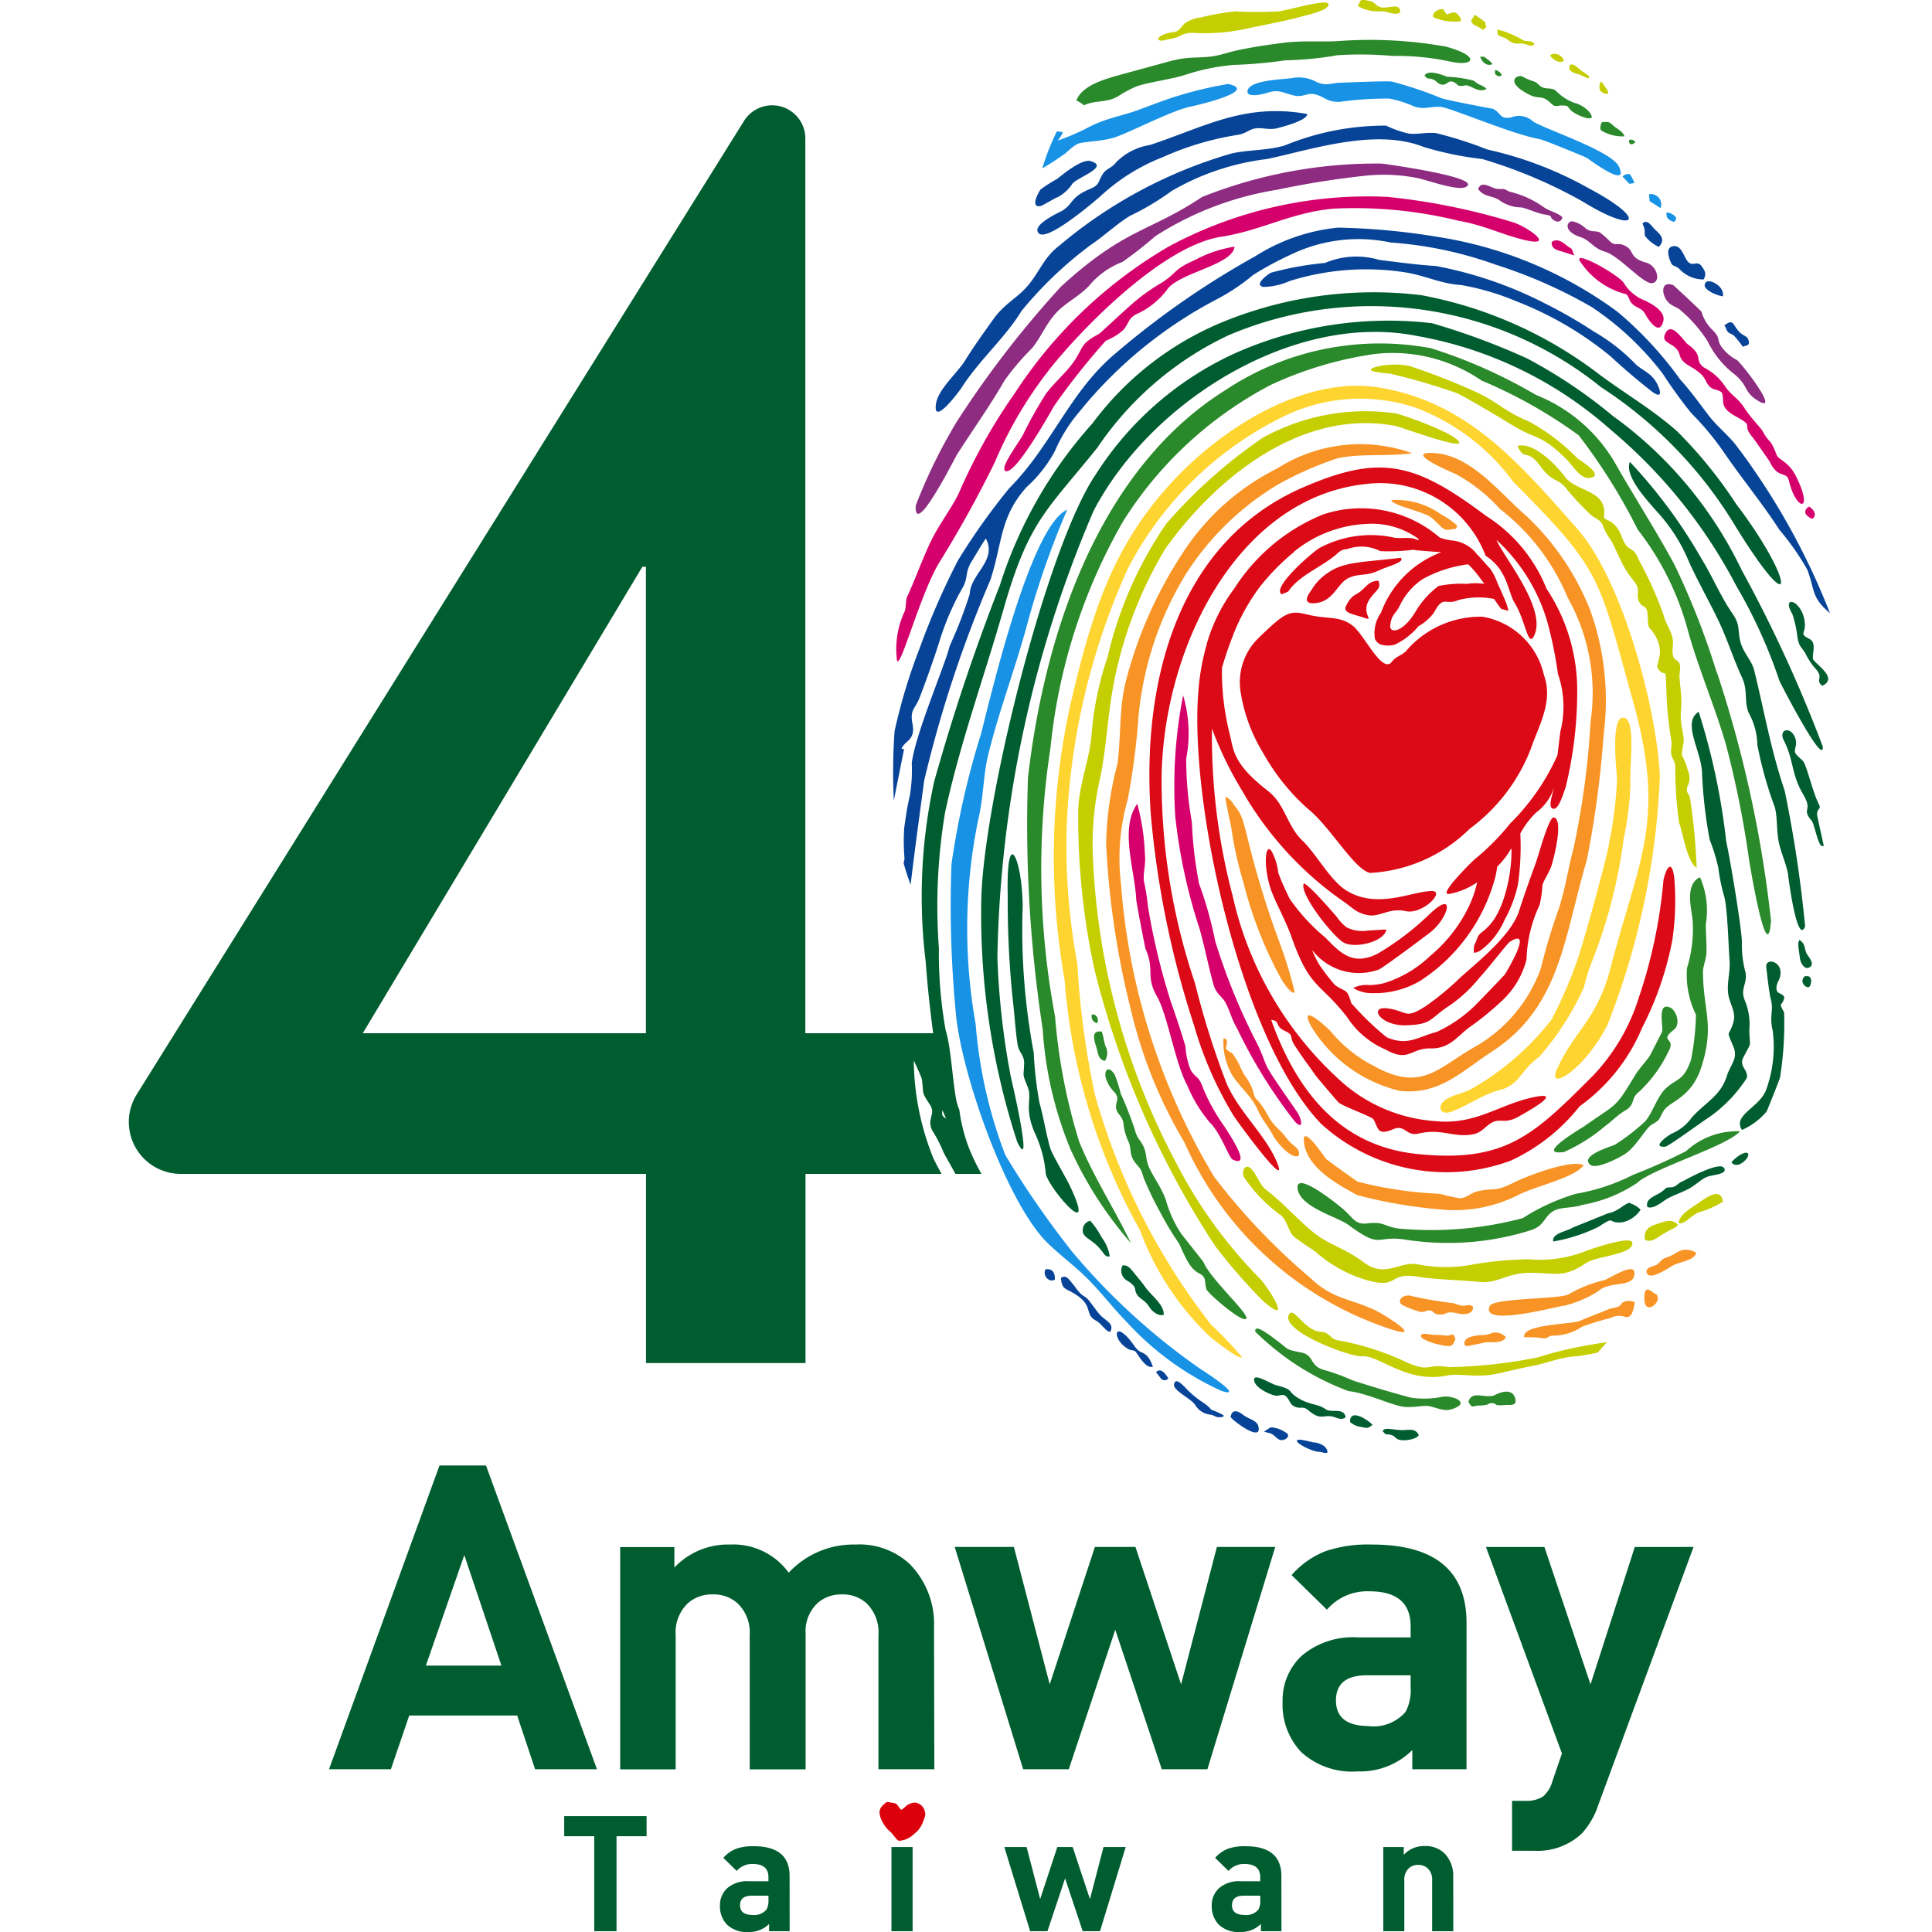
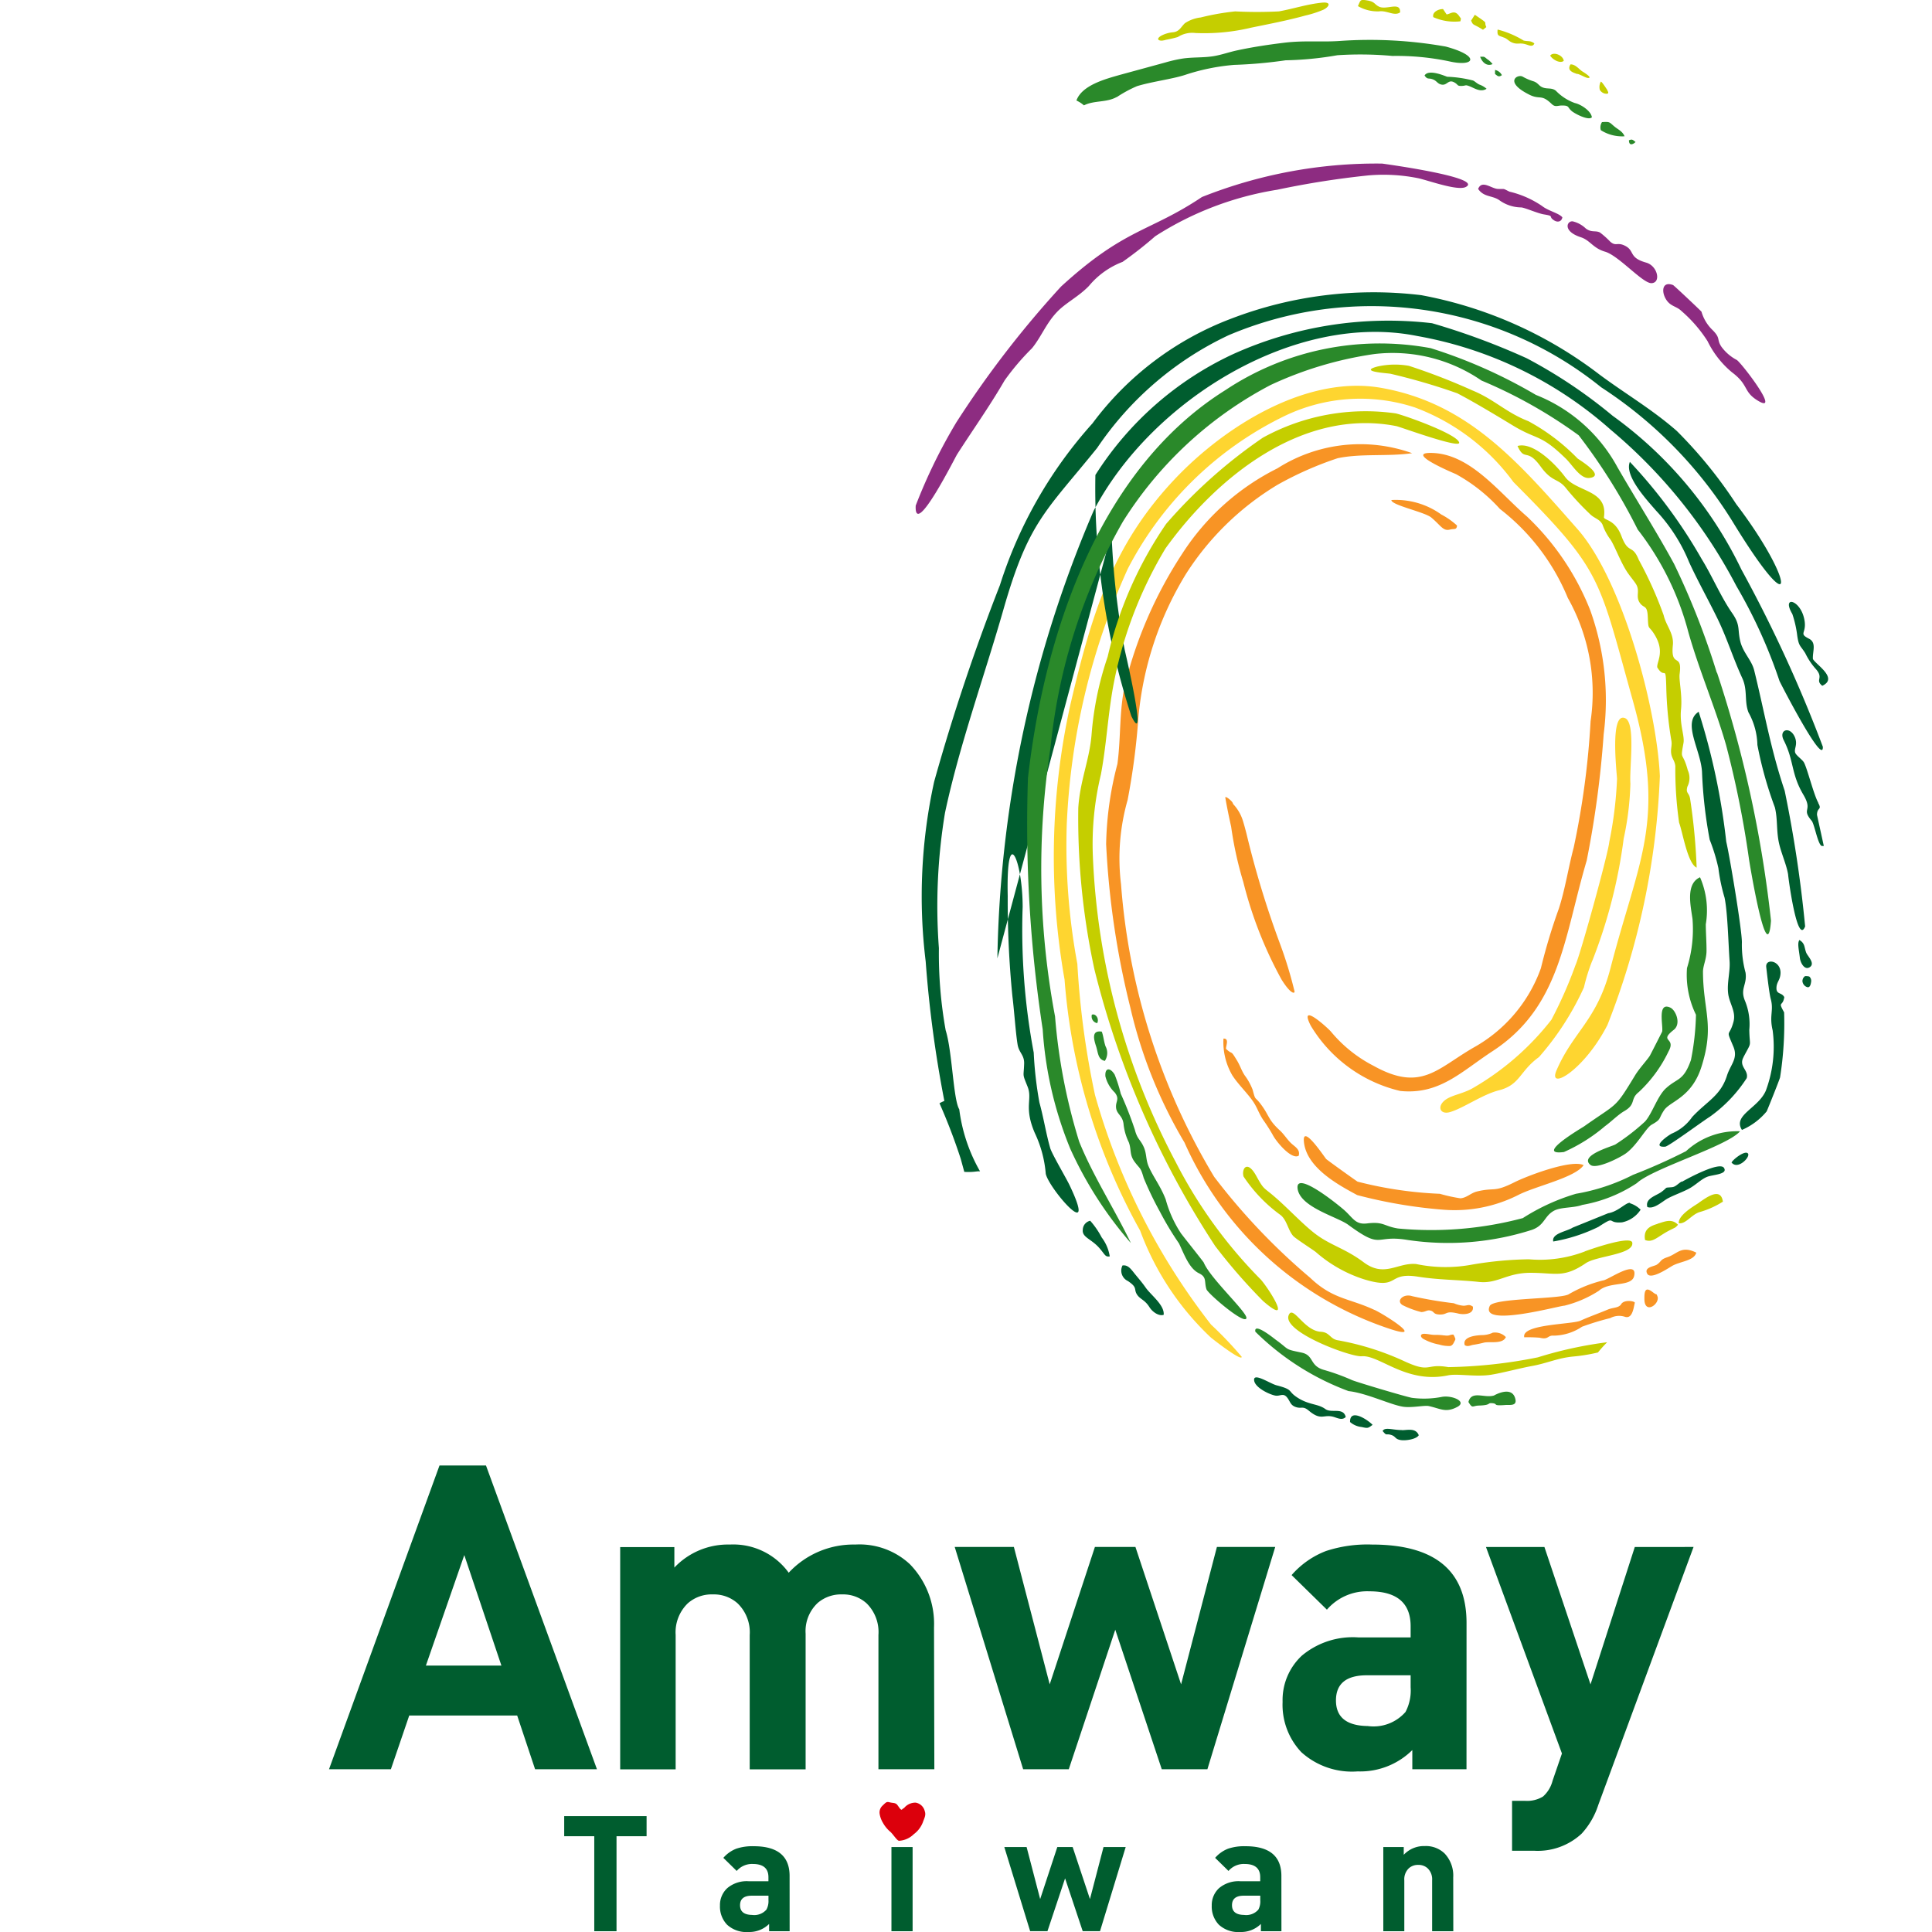
<svg xmlns="http://www.w3.org/2000/svg" width="47.999" height="48">
  <path d="M14.831 43.956h-1.537l-.445-1.335h-2.682l-.456 1.335H8.174l2.745-7.547h1.155zm-2.374-2.576l-.922-2.745-.954 2.745zm10.756 2.576h-1.389v-3.337a1 1 0 00-.293-.784.862.862 0 00-.608-.223.887.887 0 00-.608.212.958.958 0 00-.3.763v3.371h-1.389v-3.339a1 1 0 00-.3-.784.878.878 0 00-.615-.223.892.892 0 00-.625.223 1 1 0 00-.3.784v3.339h-1.378v-5.522h1.346v.509a1.834 1.834 0 011.378-.572 1.7 1.7 0 011.463.7 2.195 2.195 0 011.653-.7 1.835 1.835 0 011.357.488 2.123 2.123 0 01.6 1.569zm8.469-5.523l-1.685 5.522h-1.134l-1.155-3.466-1.155 3.466h-1.134l-1.7-5.522h1.47l.89 3.413 1.123-3.413h1.007l1.134 3.413.89-3.413zm4.752 5.523h-1.346v-.477a1.837 1.837 0 01-1.357.53 1.875 1.875 0 01-1.4-.477 1.712 1.712 0 01-.466-1.251 1.507 1.507 0 01.481-1.15 1.973 1.973 0 011.4-.451h1.3v-.276q0-.869-1.024-.869a1.32 1.32 0 00-1.056.456l-.877-.859a2.152 2.152 0 01.859-.6 3.309 3.309 0 011.134-.159q2.353 0 2.353 1.95zm-1.388-2.035v-.3H33.96q-.769 0-.769.625t.79.636a1.054 1.054 0 00.938-.35 1.146 1.146 0 00.127-.613zm7.029-3.488l-2.368 6.413a1.922 1.922 0 01-.413.71 1.6 1.6 0 01-1.187.424h-.541v-1.24h.318a.764.764 0 00.45-.106.785.785 0 00.238-.392l.233-.678-1.887-5.13h1.452l1.145 3.413 1.1-3.413zM16.064 45.62h-.747v2.36h-.553v-2.36h-.747v-.5h2.047zm3.554 2.36h-.51v-.181a.7.7 0 01-.514.2.71.71 0 01-.53-.181.649.649 0 01-.177-.474.57.57 0 01.182-.435.748.748 0 01.53-.171h.492v-.1q0-.329-.388-.329a.5.5 0 00-.4.173l-.332-.325a.815.815 0 01.325-.229 1.257 1.257 0 01.43-.06q.891 0 .891.739zm-.526-.771v-.112h-.415q-.291 0-.291.237t.3.241a.4.4 0 00.355-.132.435.435 0 00.051-.234zm3.645-1.911a.321.321 0 01-.094.233.311.311 0 01-.231.1.329.329 0 01-.329-.329.311.311 0 01.1-.231.321.321 0 01.233-.094.322.322 0 01.325.325zm-.064 2.682h-.526v-2.091h.526zm5.294-2.092l-.638 2.091h-.43l-.438-1.313-.438 1.313h-.43l-.642-2.091h.554l.337 1.293.426-1.293h.381l.43 1.293.337-1.293zm3.869 2.092h-.51v-.181a.7.7 0 01-.514.2.71.71 0 01-.53-.181.649.649 0 01-.177-.474.57.57 0 01.182-.435.749.749 0 01.53-.171h.492v-.1q0-.329-.388-.329a.5.5 0 00-.4.173l-.332-.325a.816.816 0 01.325-.229 1.257 1.257 0 01.43-.06q.891 0 .891.739zm-.526-.771v-.112h-.411q-.291 0-.291.237t.3.241a.4.4 0 00.355-.132.436.436 0 00.047-.234zm4.796.771h-.526v-1.264a.378.378 0 00-.112-.3.329.329 0 00-.231-.084.334.334 0 00-.236.084.378.378 0 00-.112.3v1.264h-.522v-2.092h.508v.193a.686.686 0 01.522-.217.667.667 0 01.494.185.8.8 0 01.213.594z" fill="#005d2f" />
  <path d="M22.749 44.785a.363.363 0 00-.283.128c-.015.015-.039.021-.051.038-.035.05-.1-.1-.145-.132s-.093-.023-.168-.042-.084-.006-.179.085a.229.229 0 00-.07.194.611.611 0 00.084.232.794.794 0 00.167.208c.081.064.17.223.229.237a.566.566 0 00.368-.163.666.666 0 00.225-.292c.034-.1.085-.179.05-.278a.281.281 0 00-.227-.215z" fill="#dc000c" />
-   <path d="M23.167 28.722a6.641 6.641 0 01-.465-2.375s.189.4.2.462c.059.414-.023.293.2.634.161.244-.092.354.063.649a3.441 3.441 0 01.277.537c.018.046.182.323.294.535h.653c-.175-.2-.519-1.2-.671-1.264-.606-.277-.107-.151-.3-1.057a4.139 4.139 0 01-.138-1.173h-3.272V3.444a.824.824 0 00-1.523-.44L3.398 27.188a1.29 1.29 0 001.088 1.976h11.563v4.7h3.963v-4.7h3.378c-.05-.101-.193-.351-.223-.442zm-7.12-3.052H9.013l6.946-11.589h.088z" fill="#005d2f" />
  <path d="M39.936 25.464c-.583 1.14-1.5 1.658-1.262 1.12.42-.968 1-1.229 1.338-2.534.706-2.726 1.393-3.645.556-6.639-.866-3.1-.751-3.21-2.969-5.436a5.339 5.339 0 00-2.45-1.853 4.338 4.338 0 00-3.207.2 8.616 8.616 0 00-3.925 3.813 17.188 17.188 0 00-1.514 6.342 16.081 16.081 0 00.263 3.471 21.22 21.22 0 00.438 3.254 16.536 16.536 0 002.883 5.706 9.361 9.361 0 01.762.8c.009.132-.737-.452-.769-.481a6.946 6.946 0 01-1.754-2.653 15.177 15.177 0 01-1.878-6.238 17.563 17.563 0 01.143-6.823c.536-2.292 1.055-3.981 2.6-5.615 1.237-1.308 3.274-2.588 5.124-2.262 2.155.38 3.4 1.831 4.882 3.515 1.112 1.268 1.965 4.444 2.041 6.13a18.841 18.841 0 01-1.302 6.183zm-.374-1.6a12.751 12.751 0 00.777-3.029 7.256 7.256 0 00.167-1.37c-.029-.368.138-1.51-.132-1.623-.383-.159-.206 1.352-.2 1.51a9.8 9.8 0 01-.193 1.566c-.029.3-.714 2.781-.837 3.053a10.654 10.654 0 01-.6 1.363 6.741 6.741 0 01-1.963 1.705c-.224.126-.471.161-.636.262-.262.162-.182.41.09.325.328-.1.8-.435 1.2-.537.537-.136.51-.472 1-.827a7.008 7.008 0 001.117-1.732 4.552 4.552 0 01.21-.67z" fill="#fed530" />
  <path d="M23.778 11.289c.4-.624.8-1.182 1.181-1.838a6.147 6.147 0 01.681-.8c.229-.282.347-.609.612-.891.219-.235.536-.382.8-.654a2.025 2.025 0 01.838-.6 9.984 9.984 0 00.811-.637 7.9 7.9 0 013.029-1.155 21.843 21.843 0 012.253-.355 4.343 4.343 0 011.253.069c.259.057.98.322 1.181.217.46-.238-2.068-.579-2.08-.581a11.721 11.721 0 00-4.476.831c-1.316.881-1.9.76-3.5 2.224a24.853 24.853 0 00-2.6 3.372 13.292 13.292 0 00-1.011 2.07c-.042.848.989-1.216 1.028-1.272zm18.748-3.11a1.026 1.026 0 01-.254-.435c0-.008-.683-.653-.706-.662-.267-.1-.294.152-.181.345s.262.172.395.305a3.394 3.394 0 01.643.744 2.323 2.323 0 00.608.775c.433.325.264.482.66.714.55.321-.427-.949-.542-1.022a1.115 1.115 0 01-.377-.322c-.137-.198-.004-.209-.246-.442zm-1.629-1.655c-.453-.126-.267-.3-.543-.427-.18-.082-.209.029-.349-.093a2.2 2.2 0 00-.254-.227c-.116-.059-.206.009-.353-.1a.7.7 0 00-.3-.171c-.151-.056-.314.229.179.389.229.075.3.271.6.358.341.1.934.788 1.152.782.246-.008.154-.431-.132-.511zm-2.584-1.405a2.416 2.416 0 00-.813-.358c-.177-.087-.095-.061-.284-.067-.164-.006-.4-.235-.493 0 .144.21.351.157.527.28a.939.939 0 00.537.179c.085 0 .406.146.568.173.278.045.1.047.251.146.086.058.188.042.21-.072-.084-.105-.346-.157-.503-.281z" fill="#8d2c81" />
  <path d="M30.587 20.539c-.056-.25-.107-.5-.145-.722-.01-.058.158.073.182.128l.015.034a1.049 1.049 0 01.236.4c.032.1.063.216.094.337a23.6 23.6 0 00.837 2.746 10.358 10.358 0 01.357 1.174c-.006.067-.121.026-.324-.3a10.069 10.069 0 01-.95-2.423 9.011 9.011 0 01-.302-1.374zm5.59-8.757a4.187 4.187 0 011.088.863 5.385 5.385 0 011.686 2.21 4.807 4.807 0 01.566 3.062 20.414 20.414 0 01-.419 3.136c-.133.5-.213 1.038-.37 1.522a14.277 14.277 0 00-.446 1.481 3.666 3.666 0 01-1.665 1.966c-.914.525-1.307 1.116-2.489.459a3.378 3.378 0 01-1.063-.853c-.088-.1-.813-.759-.5-.145a3.536 3.536 0 002.223 1.621c.981.1 1.524-.488 2.3-.993 1.68-1.1 1.769-2.828 2.332-4.73a24.925 24.925 0 00.422-3.141 6.611 6.611 0 00-.335-3.082 6.485 6.485 0 00-1.568-2.323c-.715-.617-1.405-1.553-2.36-1.582-.726-.022.577.519.599.529zm.516 17.82c-.154.037-.249.156-.41.169a3.83 3.83 0 01-.51-.112 9.807 9.807 0 01-2.045-.302c-.063-.039-.73-.518-.779-.561-.029-.026-.585-.872-.556-.45.046.663.873 1.1 1.326 1.345a12.092 12.092 0 002.137.363 3.5 3.5 0 001.857-.362c.43-.224 1.418-.431 1.631-.745-.308-.151-1.417.272-1.728.43-.514.256-.466.115-.924.225zm-6.068-2.873c.144.224.411.473.541.69.083.139.109.238.214.4a4.2 4.2 0 01.24.376c.086.171.471.628.646.517.043-.166-.108-.224-.209-.329s-.164-.211-.262-.3c-.3-.277-.256-.365-.475-.654-.157-.208-.12-.062-.2-.357a1.469 1.469 0 00-.2-.36c-.081-.126-.108-.235-.191-.37-.172-.284-.088-.114-.271-.285 0-.084.086-.26-.062-.254a1.641 1.641 0 00.228.927zm9.212 5.08a3.2 3.2 0 00-.869.349c-.221.121-1.862.088-1.956.287-.257.546 1.731-.007 1.857-.007a2.835 2.835 0 00.854-.37c.261-.238.819-.087.877-.372.084-.412-.603.075-.763.114zm-3.244.653c-.1-.068-.12-.027-.229-.022a.748.748 0 01-.244-.062 10.1 10.1 0 01-1.036-.176c-.218-.072-.41.116-.239.222a2.243 2.243 0 00.465.173c.1 0 .138-.054.218-.039.113.021.067.091.228.1.227.009.129-.108.486-.021.118.027.382.02.35-.175zm4.841-1.231c-.2.066-.143.1-.273.189-.067.044-.323.061-.238.223s.513-.13.62-.192c.2-.115.544-.125.6-.33-.371-.184-.465.027-.71.11zm-5.412-18.074c.109-.03.164.018.177-.1a1.825 1.825 0 00-.392-.275 1.93 1.93 0 00-1.239-.359c-.007.129.849.3 1 .442.232.197.287.336.454.292zm-1.871 19.389c-.623-.294-1.036-.261-1.6-.8a15.815 15.815 0 01-2.386-2.509 16.505 16.505 0 01-2.314-7.269 5.288 5.288 0 01.164-2.094 17.305 17.305 0 00.267-2.04 8.238 8.238 0 011.18-3.571 6.943 6.943 0 012.276-2.218 8.524 8.524 0 011.492-.66c.589-.125 1.24-.038 1.853-.126a3.828 3.828 0 00-3.347.377 5.983 5.983 0 00-2.359 2.112 10.586 10.586 0 00-1.416 3.214c-.161.66-.108 1.35-.2 2.019a8.373 8.373 0 00-.28 1.988 20.883 20.883 0 00.6 4.057 11.684 11.684 0 001.347 3.36 8.5 8.5 0 005.086 4.624c.931.312-.105-.344-.363-.466zm6.127-.145c-.067.1-.2.077-.338.136-.221.093-.46.176-.671.273s-1.479.084-1.4.414a3.792 3.792 0 01.38.01c.235.059.189-.065.356-.051a1.3 1.3 0 00.7-.222 6.769 6.769 0 01.7-.214.468.468 0 01.366-.032c.191.061.216-.242.245-.349.002-.04-.26-.088-.338.032zm-3.2.713a.661.661 0 01-.273.056c-.17.008-.476.048-.415.249.079.05.143 0 .225-.01a2.607 2.607 0 00.259-.054c.149-.03.461.043.538-.136a.372.372 0 00-.334-.108zm-1.192.065a1.488 1.488 0 00-.245-.015c-.091 0-.181-.03-.271-.026s-.1.088.028.145a1.264 1.264 0 00.356.121.836.836 0 00.274.036c.067-.014.089-.081.117-.135a.108.108 0 00.013-.035c0-.015-.04-.114-.056-.114a.3.3 0 00-.1.021.309.309 0 01-.119-.001zm5.193-1.062c-.189-.155-.229-.073-.225.161.005.379.368.136.33-.055-.043-.114-.006-.028-.106-.109z" fill="#f89425" />
-   <path d="M45.273 17.038c-.187-.15.043-.183-.155-.411a1.7 1.7 0 01-.268-.4c-.127-.2-.16-.165-.2-.442a2.7 2.7 0 00-.121-.531c-.285-.48.229-.358.306.181.044.306-.152.3.106.432.2.1.084.327.1.507.08.142.637.476.232.664zM28.212 31.671c-.11-.135-.18-.251-.324-.232a.284.284 0 00.134.387c.259.174.13.2.235.349.08.11.187.12.3.3.076.122.237.231.354.19.023-.243-.317-.488-.448-.676-.087-.124-.163-.211-.251-.318zm4.717 3.337c-.177-.131-.381-.1-.653-.26-.323-.193-.1-.211-.561-.331-.165-.043-.6-.341-.555-.11.033.178.392.344.528.366.118.019.194-.076.291.049.08.1.075.193.227.239.132.04.165-.036.308.084.318.267.366.08.627.159.1.031.207.087.293 0-.061-.249-.355-.088-.505-.196zm-5.844-4.679a.234.234 0 00-.184.222c-.024.192.216.227.418.463.137.159.139.219.252.2a1.043 1.043 0 00-.2-.47 2.063 2.063 0 00-.286-.416zm6.456 5a.518.518 0 00.288.124c.16.036.158.029.272-.054-.121-.127-.572-.424-.56-.067zm1.292.2c-.239 0-.424-.083-.483.023.116.139.068.052.218.1.11.037.085.094.213.122s.409-.016.467-.117c-.076-.19-.282-.124-.419-.126zM23.495 25.6a10.793 10.793 0 01-.169-2.044 14.174 14.174 0 01.152-3.364c.356-1.674.978-3.394 1.451-5.047.626-2.19 1.048-2.429 2.329-4.016a8.09 8.09 0 013.264-2.8 9.083 9.083 0 019.258 1.293 10.657 10.657 0 013.268 3.342c1.626 2.663 1.546 1.478.087-.44a11.228 11.228 0 00-1.476-1.817c-.607-.533-1.281-.926-1.919-1.4a10.393 10.393 0 00-4.431-1.974 9.872 9.872 0 00-4.724.585 7.665 7.665 0 00-3.443 2.6 10.96 10.96 0 00-2.3 4.02 51.289 51.289 0 00-1.633 4.879 13.283 13.283 0 00-.211 4.47 29.338 29.338 0 00.464 3.465.907.907 0 00-.121.058 14.54 14.54 0 01.527 1.378l.089.326c.238.015.322-.024.392-.012a4.144 4.144 0 01-.517-1.542c-.15-.244-.173-1.435-.336-1.958zm1.284-1.79a29.379 29.379 0 012.391-11.12c1.444-2.761 5.024-4.951 8.041-4.342a9.808 9.808 0 014.806 2.329 12.758 12.758 0 013.123 3.884 12.569 12.569 0 011.07 2.357c.025.059 1.1 2.148 1.077 1.634a34.367 34.367 0 00-2.022-4.4 10.077 10.077 0 00-3.2-3.822 12.306 12.306 0 00-2.134-1.429 17.5 17.5 0 00-2.353-.871 9.362 9.362 0 00-4.949.771 8.08 8.08 0 00-3.415 3c-1.228 1.824-2.8 8.208-2.835 10.581a18.273 18.273 0 00.893 5.989c.426.871-.162-1.635-.164-1.642a19.48 19.48 0 01-.328-2.913zm1.309 4.7c-.1-.349-.159-.736-.265-1.121a9.369 9.369 0 01-.141-1.238 16.445 16.445 0 01-.275-3.618c0-1.158-.412-2.118-.371-.273a23.975 23.975 0 00.116 2.488c.043.337.082.926.13 1.207.036.206.169.252.162.473-.011.345-.052.227.085.568.129.322-.1.5.18 1.153a2.905 2.905 0 01.272 1.012c.074.364 1.317 1.8.588.277-.101-.207-.44-.777-.48-.922zm18.62-5.16c-.06.075-.017.235.008.446.013.121.115.317.245.233.146-.093-.054-.274-.087-.361-.053-.137-.027-.227-.165-.312zm.072 1a.171.171 0 00.117.174c.081.025.094-.1.1-.137a.147.147 0 00-.042-.122.126.126 0 00-.055-.012.2.2 0 00-.059 0c-.019.02-.053.041-.059.108zm-.456.414c-.069-.117-.206-.05-.188-.246.012-.136.1-.176.1-.36-.008-.3-.382-.355-.355-.13.021.18.072.643.112.791.079.29-.041.407.047.779a3.125 3.125 0 01-.17 1.5c-.19.439-.827.606-.593.974a1.641 1.641 0 00.615-.461c.042-.095.328-.808.333-.848a8.619 8.619 0 00.1-1.612c-.163-.293-.036-.127.004-.376zm.522-1.76a31.606 31.606 0 00-.507-3.359c-.351-1.041-.5-1.948-.758-2.993-.061-.248-.277-.439-.344-.716-.074-.3.008-.4-.2-.7-.285-.409-.5-.926-.758-1.343a12.665 12.665 0 00-1.786-2.418c-.142.345.418.941.651 1.212a4.177 4.177 0 01.82 1.278c.213.466.478.936.707 1.407.24.494.375.954.614 1.475.138.3.047.569.154.851a1.742 1.742 0 01.222.81 9.55 9.55 0 00.434 1.55c.075.3.031.593.11.92.06.247.179.509.219.747-.003.024.225 1.791.423 1.291zm-4.351 6.879c-.108-.006-.291.218-.542.259l-.881.357c-.141.094-.528.141-.483.345a4.113 4.113 0 001.122-.363c.459-.3.19-.079.589-.113a.724.724 0 00.46-.314.642.642 0 00-.264-.16zm4.677-9.943c-.117-.209-.284-.9-.363-1.011-.055-.077-.193-.166-.211-.237-.025-.1.064-.187 0-.363-.116-.3-.419-.207-.282.062.26.513.177.827.485 1.349.252.426-.061.335.208.651.07.083.15.578.249.626h.053l-.169-.771c0-.198.132-.115.031-.295zm-3.388 9.411c-.1.057-.152.136-.247.144-.2.018-.09-.01-.25.11-.127.1-.423.163-.36.382.166.066.385-.15.512-.216.158-.083.342-.146.512-.234s.312-.242.463-.3c.132-.054.524-.059.416-.223s-.894.26-1.046.348zm1.234-.471c.149.192.459-.12.413-.215-.06-.114-.409.163-.413.225zm.3-2.622c.219-.414.149-.215.142-.674a1.521 1.521 0 00-.111-.728c-.121-.3.06-.388.018-.69a2.644 2.644 0 01-.091-.756c0-.323-.309-2.173-.389-2.5a16.651 16.651 0 00-.685-3.227c-.416.267.049.939.083 1.489a11.358 11.358 0 00.191 1.69 4.646 4.646 0 01.216.706 4.466 4.466 0 00.153.732c.077.363.095 1.153.125 1.576.019.266-.069.542-.035.81.032.251.2.444.132.7-.11.408-.2.146 0 .623.119.293-.076.439-.163.717-.158.5-.5.634-.863 1.025a1.18 1.18 0 01-.5.409c-.077.033-.54.355-.17.328.084-.006.941-.64 1.108-.743a3.518 3.518 0 00.917-.96c.052-.204-.204-.286-.082-.516z" fill="#005d2f" />
-   <path d="M30.345 34.555a7.224 7.224 0 01-2.335-1.692c-.331-.336-.625-.721-.954-1.058s-.7-.6-1.039-.933c-1.03-1.02-2.177-4.314-2.278-5.789a27.872 27.872 0 01-.1-3.616 20.586 20.586 0 01.738-3.248c.276-1.093 1.238-5.158 2.136-5.556a21.39 21.39 0 00-1.028 2.975c-.289 1.04-.674 2.057-.935 3.118-.125.508-.112 1.064-.252 1.632a13.511 13.511 0 00-.059 5.052 11.666 11.666 0 00.735 3.252 22.523 22.523 0 001.67 2.414 16.254 16.254 0 003.2 2.919c.047.025 1.123.725.501.53zm.169-32.469a9.77 9.77 0 00-1.4.343c-.282.094-.558.2-.837.305-.362.13-.748.2-1.1.363-.08.037-.157.078-.235.117a5.337 5.337 0 01-.668.279.714.714 0 00.132-.208 1.077 1.077 0 00-.15-.019 5.866 5.866 0 00-.361.917q.281-.164.546-.353c.1-.075.265-.254.4-.277.282-.049.441-.039.773-.116s1.488-.7 1.987-.793c.064-.013 1.71-.384.91-.558zm7.572.931a.511.511 0 00-.541-.1c-.291.053-.236-.1-.449-.213-.006 0-1.081-.2-1.282-.263a9.673 9.673 0 00-1.238-.415c-.154-.018-1.054.022-1.273.029-.243.008-.337.089-.588-.014a.9.9 0 00-.62-.1c-.2.032-1.055.043-1.1.315-.035.2.441.067.5.047.27-.089.369 0 .631.065s.34-.074.539-.026c.251.06.287.194.616.189a8.583 8.583 0 011.235-.082 2.726 2.726 0 01.626.2c.265.082.425-.018.663.009.262.03 1.774.681 2.431.795.123.022 1 .387 1.179.464.028.012 1.081.815.805.22-.184-.389-1.834-.925-2.134-1.12zm2.88 1.81l.019.171.271.172a.257.257 0 00-.29-.343zm-.653-.438l.166.178.125-.018a.711.711 0 00-.123-.231c-.104.033-.077-.017-.17.07zm1.091.89c-.013.156.063.192.185.235.05-.05.044-.043.052-.11a.323.323 0 00-.236-.126z" fill="#1792e5" />
+   <path d="M45.273 17.038c-.187-.15.043-.183-.155-.411a1.7 1.7 0 01-.268-.4c-.127-.2-.16-.165-.2-.442a2.7 2.7 0 00-.121-.531c-.285-.48.229-.358.306.181.044.306-.152.3.106.432.2.1.084.327.1.507.08.142.637.476.232.664zM28.212 31.671c-.11-.135-.18-.251-.324-.232a.284.284 0 00.134.387c.259.174.13.2.235.349.08.11.187.12.3.3.076.122.237.231.354.19.023-.243-.317-.488-.448-.676-.087-.124-.163-.211-.251-.318zm4.717 3.337c-.177-.131-.381-.1-.653-.26-.323-.193-.1-.211-.561-.331-.165-.043-.6-.341-.555-.11.033.178.392.344.528.366.118.019.194-.076.291.049.08.1.075.193.227.239.132.04.165-.036.308.084.318.267.366.08.627.159.1.031.207.087.293 0-.061-.249-.355-.088-.505-.196zm-5.844-4.679a.234.234 0 00-.184.222c-.024.192.216.227.418.463.137.159.139.219.252.2a1.043 1.043 0 00-.2-.47 2.063 2.063 0 00-.286-.416zm6.456 5a.518.518 0 00.288.124c.16.036.158.029.272-.054-.121-.127-.572-.424-.56-.067zm1.292.2c-.239 0-.424-.083-.483.023.116.139.068.052.218.1.11.037.085.094.213.122s.409-.016.467-.117c-.076-.19-.282-.124-.419-.126zM23.495 25.6a10.793 10.793 0 01-.169-2.044 14.174 14.174 0 01.152-3.364c.356-1.674.978-3.394 1.451-5.047.626-2.19 1.048-2.429 2.329-4.016a8.09 8.09 0 013.264-2.8 9.083 9.083 0 019.258 1.293 10.657 10.657 0 013.268 3.342c1.626 2.663 1.546 1.478.087-.44a11.228 11.228 0 00-1.476-1.817c-.607-.533-1.281-.926-1.919-1.4a10.393 10.393 0 00-4.431-1.974 9.872 9.872 0 00-4.724.585 7.665 7.665 0 00-3.443 2.6 10.96 10.96 0 00-2.3 4.02 51.289 51.289 0 00-1.633 4.879 13.283 13.283 0 00-.211 4.47 29.338 29.338 0 00.464 3.465.907.907 0 00-.121.058 14.54 14.54 0 01.527 1.378l.089.326c.238.015.322-.024.392-.012a4.144 4.144 0 01-.517-1.542c-.15-.244-.173-1.435-.336-1.958zm1.284-1.79a29.379 29.379 0 012.391-11.12c1.444-2.761 5.024-4.951 8.041-4.342a9.808 9.808 0 014.806 2.329 12.758 12.758 0 013.123 3.884 12.569 12.569 0 011.07 2.357c.025.059 1.1 2.148 1.077 1.634a34.367 34.367 0 00-2.022-4.4 10.077 10.077 0 00-3.2-3.822 12.306 12.306 0 00-2.134-1.429 17.5 17.5 0 00-2.353-.871 9.362 9.362 0 00-4.949.771 8.08 8.08 0 00-3.415 3a18.273 18.273 0 00.893 5.989c.426.871-.162-1.635-.164-1.642a19.48 19.48 0 01-.328-2.913zm1.309 4.7c-.1-.349-.159-.736-.265-1.121a9.369 9.369 0 01-.141-1.238 16.445 16.445 0 01-.275-3.618c0-1.158-.412-2.118-.371-.273a23.975 23.975 0 00.116 2.488c.043.337.082.926.13 1.207.036.206.169.252.162.473-.011.345-.052.227.085.568.129.322-.1.5.18 1.153a2.905 2.905 0 01.272 1.012c.074.364 1.317 1.8.588.277-.101-.207-.44-.777-.48-.922zm18.62-5.16c-.06.075-.017.235.008.446.013.121.115.317.245.233.146-.093-.054-.274-.087-.361-.053-.137-.027-.227-.165-.312zm.072 1a.171.171 0 00.117.174c.081.025.094-.1.1-.137a.147.147 0 00-.042-.122.126.126 0 00-.055-.012.2.2 0 00-.059 0c-.019.02-.053.041-.059.108zm-.456.414c-.069-.117-.206-.05-.188-.246.012-.136.1-.176.1-.36-.008-.3-.382-.355-.355-.13.021.18.072.643.112.791.079.29-.041.407.047.779a3.125 3.125 0 01-.17 1.5c-.19.439-.827.606-.593.974a1.641 1.641 0 00.615-.461c.042-.095.328-.808.333-.848a8.619 8.619 0 00.1-1.612c-.163-.293-.036-.127.004-.376zm.522-1.76a31.606 31.606 0 00-.507-3.359c-.351-1.041-.5-1.948-.758-2.993-.061-.248-.277-.439-.344-.716-.074-.3.008-.4-.2-.7-.285-.409-.5-.926-.758-1.343a12.665 12.665 0 00-1.786-2.418c-.142.345.418.941.651 1.212a4.177 4.177 0 01.82 1.278c.213.466.478.936.707 1.407.24.494.375.954.614 1.475.138.3.047.569.154.851a1.742 1.742 0 01.222.81 9.55 9.55 0 00.434 1.55c.075.3.031.593.11.92.06.247.179.509.219.747-.003.024.225 1.791.423 1.291zm-4.351 6.879c-.108-.006-.291.218-.542.259l-.881.357c-.141.094-.528.141-.483.345a4.113 4.113 0 001.122-.363c.459-.3.19-.079.589-.113a.724.724 0 00.46-.314.642.642 0 00-.264-.16zm4.677-9.943c-.117-.209-.284-.9-.363-1.011-.055-.077-.193-.166-.211-.237-.025-.1.064-.187 0-.363-.116-.3-.419-.207-.282.062.26.513.177.827.485 1.349.252.426-.061.335.208.651.07.083.15.578.249.626h.053l-.169-.771c0-.198.132-.115.031-.295zm-3.388 9.411c-.1.057-.152.136-.247.144-.2.018-.09-.01-.25.11-.127.1-.423.163-.36.382.166.066.385-.15.512-.216.158-.083.342-.146.512-.234s.312-.242.463-.3c.132-.054.524-.059.416-.223s-.894.26-1.046.348zm1.234-.471c.149.192.459-.12.413-.215-.06-.114-.409.163-.413.225zm.3-2.622c.219-.414.149-.215.142-.674a1.521 1.521 0 00-.111-.728c-.121-.3.06-.388.018-.69a2.644 2.644 0 01-.091-.756c0-.323-.309-2.173-.389-2.5a16.651 16.651 0 00-.685-3.227c-.416.267.049.939.083 1.489a11.358 11.358 0 00.191 1.69 4.646 4.646 0 01.216.706 4.466 4.466 0 00.153.732c.077.363.095 1.153.125 1.576.019.266-.069.542-.035.81.032.251.2.444.132.7-.11.408-.2.146 0 .623.119.293-.076.439-.163.717-.158.5-.5.634-.863 1.025a1.18 1.18 0 01-.5.409c-.077.033-.54.355-.17.328.084-.006.941-.64 1.108-.743a3.518 3.518 0 00.917-.96c.052-.204-.204-.286-.082-.516z" fill="#005d2f" />
  <path d="M36.203 34.955c-.289.152-.418.039-.709-.023-.1-.022-.406.046-.62.019-.3-.037-.919-.342-1.37-.39a6.514 6.514 0 01-2.316-1.476c-.044-.244.456.161.507.2.36.259.2.228.641.319.312.065.195.32.541.426a5.264 5.264 0 01.709.256c.129.055 1.356.42 1.493.442a2.316 2.316 0 00.751-.025c.25-.041.628.119.373.252zm.911-.284c-.24.07-.557-.135-.632.161.107.174.093.093.259.088.319-.009.2-.07.329-.059.167.014-.016.072.334.045.1-.007.282.031.246-.14-.077-.366-.536-.094-.536-.094zm-.032-33.079a.56.56 0 00-.139-.127c-.079-.067-.068-.056-.17-.055.054.147.171.244.309.182zm-1.69.284c.078.114.1.05.216.1.077.032.1.086.164.113.181.074.193-.138.364-.039.1.057.056.087.173.085s.084-.038.206.01.269.155.418.061a.53.53 0 00-.182-.106c-.072-.036-.106-.079-.155-.1a2.983 2.983 0 00-.641-.093c-.032-.007-.463-.205-.563-.031zm-7.65.539a3.132 3.132 0 01.505-.274c.371-.115.9-.179 1.213-.286a5.235 5.235 0 011.2-.243 11.305 11.305 0 001.279-.114 8.3 8.3 0 001.288-.126 8.738 8.738 0 011.368.018 6.367 6.367 0 011.4.132c.644.151.8-.129-.076-.365a10.761 10.761 0 00-2.642-.139c-.479.032-.875-.018-1.383.045-.392.048-.781.107-1.166.19-.19.041-.374.107-.564.14-.254.044-.516.024-.771.06a3.548 3.548 0 00-.444.1l-1.132.309c-.35.1-.938.254-1.074.635a.794.794 0 01.187.121c.249-.128.557-.065.812-.207zm9.571-.548a.243.243 0 00-.17-.129v.1c.065.052.093.084.17.029zm3.321 1.662c-.07-.058-.086-.078-.164-.043 0 .142.098.107.164.043zm-2.638-1.176c.27.134.29-.025.553.229.092.089.145.039.256.039.193 0 .13.043.244.139.078.066.419.244.5.154-.02-.161-.28-.324-.42-.353a1.233 1.233 0 01-.474-.306c-.1-.08-.2-.04-.312-.077s-.116-.107-.232-.154a1.343 1.343 0 01-.28-.119c-.123-.073-.481.126.166.448zm2.365 1.033c-.048-.12-.156-.166-.241-.234-.144-.117-.11-.132-.32-.118a.241.241 0 00-.029.2.985.985 0 00.587.152zm1.525 25.215a14.015 14.015 0 01-1.315.587 4.932 4.932 0 01-1.416.47 5.149 5.149 0 00-1.322.605 8.84 8.84 0 01-3.1.258c-.358-.057-.349-.177-.77-.126-.283.035-.345-.129-.55-.316-.106-.1-1.228-1.019-1.176-.555s.969.7 1.252.9c.878.646.641.239 1.49.383a6.826 6.826 0 003.085-.254c.307-.111.3-.33.527-.464.177-.107.493-.071.719-.154a3.549 3.549 0 001.358-.542c.378-.36 2.246-.917 2.562-1.287a1.868 1.868 0 00-1.343.495zm-.5-1.561c-.209.194-.341.631-.518.825a5.376 5.376 0 01-.738.57c-.109.055-.9.276-.617.506.147.12.747-.186.889-.292.277-.207.491-.627.632-.707.254-.143.16-.137.309-.36s.68-.308.925-1.069c.337-1.048.046-1.393.041-2.367 0-.157.087-.31.088-.524s-.017-.442-.018-.658a2.061 2.061 0 00-.143-1.169c-.361.163-.234.7-.187 1.036a3.234 3.234 0 01-.137 1.22 2.26 2.26 0 00.223 1.16 6.369 6.369 0 01-.125 1.125c-.187.532-.34.441-.623.704zm-.389-.825c-.046.088-.269.326-.374.5-.516.849-.42.669-1.268 1.269-.045.032-1.253.736-.5.637a4.212 4.212 0 001.021-.643c.148-.106.326-.286.472-.37.311-.178.141-.3.367-.477a3.348 3.348 0 00.74-1.013c.194-.35-.257-.229.129-.533.189-.149.05-.487-.085-.551-.34-.159-.168.475-.206.6.001-.001-.269.532-.295.577zm1.656-9.5a19.162 19.162 0 00-1.059-2.7c-.414-.765-.962-1.631-1.409-2.406a3.967 3.967 0 00-2.027-1.798 12.571 12.571 0 00-2.612-1.161 6.924 6.924 0 00-5.1 1.041c-3.04 1.9-4.473 5.838-4.907 9.635a33.655 33.655 0 00.366 6.248 9.351 9.351 0 00.685 2.966 9.568 9.568 0 001.506 2.343c-.407-.847-.937-1.661-1.284-2.518a14.292 14.292 0 01-.6-3.111 19.819 19.819 0 01-.113-6.679 14.12 14.12 0 011.8-5.618 9.58 9.58 0 013.668-3.392 9.156 9.156 0 012.577-.769 3.9 3.9 0 012.662.658 11.887 11.887 0 012.416 1.361 14.288 14.288 0 011.465 2.34 7.054 7.054 0 011.257 2.544c.275.972.667 1.865.94 2.816a24.532 24.532 0 01.567 2.822c0 .015.457 2.826.548 1.535a29.859 29.859 0 00-1.341-6.161zm-13.3 13.945a2.9 2.9 0 01-.392-.861c-.131-.34-.314-.564-.425-.823-.072-.167-.045-.315-.123-.485-.087-.189-.159-.188-.219-.425a9.162 9.162 0 00-.35-.895 3.477 3.477 0 00-.15-.471c-.109-.183-.249-.181-.231.042a.831.831 0 00.232.4c.131.168.016.22.033.38s.153.185.184.389a1.346 1.346 0 00.133.47c.067.182.013.3.136.473.145.2.153.13.233.411a8.219 8.219 0 00.405.842 7.522 7.522 0 00.472.785c.126.26.249.621.494.74.208.1.126.209.189.4.036.106.937.88.991.721.045-.131-.894-.986-1.058-1.384-.01-.025-.477-.607-.555-.713zm-1.906-4.3a.354.354 0 00.019-.366c-.046-.135-.048-.242-.093-.364-.251-.038-.206.171-.142.363.052.16.044.328.215.363zm-.323-1.141a.168.168 0 00.135.2c.057-.113-.042-.25-.136-.208z" fill="#2a892a" />
  <path d="M39.929 33.347a2.916 2.916 0 00-.229.254 4.233 4.233 0 01-.606.1c-.4.037-.649.167-1.037.237-.312.057-.76.179-1.03.219-.377.055-.82-.036-1.053.013-1.04.217-1.7-.513-2.146-.475-.27.022-1.976-.606-1.812-1.019.107-.271.375.388.8.411.23.013.221.183.433.213a6.779 6.779 0 011.6.5c.719.338.545.063 1.134.165a12.13 12.13 0 002.224-.243 9.986 9.986 0 011.722-.375zm-10.712-4.463a17.76 17.76 0 01-2.066-7.622 7.377 7.377 0 01.2-2.02c.131-.693.169-1.4.289-2.1a10.285 10.285 0 011.316-3.517c1.3-1.81 3.434-3.492 5.737-3.038.1.021 1.6.571 1.559.407-.053-.212-1.371-.68-1.579-.724a5.289 5.289 0 00-3.3.605 12.516 12.516 0 00-2.4 2.139 9.724 9.724 0 00-1.455 3.305 7.864 7.864 0 00-.4 1.943c-.052.62-.287 1.136-.329 1.812a17.75 17.75 0 00.4 4.006 22.3 22.3 0 003 6.875 13.923 13.923 0 001.192 1.369c.742.645.175-.262-.053-.53a11.72 11.72 0 01-2.111-2.91zm11.721-13.56c.016.356.012.192.163.434.271.434.058.675.072.821.193.322.207-.1.224.484a9.145 9.145 0 00.125 1.327c.027.137-.024.208 0 .347.023.12.085.162.1.293a9.341 9.341 0 00.094 1.408c.093.256.209 1.011.436 1.118a14.819 14.819 0 00-.161-1.7c-.024-.173-.118-.138-.069-.313a.465.465 0 00.01-.406c-.132-.491-.191-.218-.107-.678.033-.181-.1-.449-.061-.838.035-.358-.056-.716-.035-.876.074-.546-.228-.128-.168-.719.029-.288-.174-.492-.228-.739a9.537 9.537 0 00-.618-1.377c-.163-.406-.256-.125-.432-.593-.163-.432-.448-.382-.434-.474.1-.678-.684-.616-.964-.992-.249-.333-.8-.88-1.183-.771.181.4.228.029.578.516.291.4.431.273.639.549a6.881 6.881 0 00.571.615c.12.125.249.128.323.273a1.379 1.379 0 00.194.367c.1.143.239.527.4.782.071.115.206.27.247.345.088.159-.013.277.072.429.107.178.197.047.212.367zm-6.7-6.222c-.513.13.221.167.309.184a15.72 15.72 0 011.658.485c.4.207.973.552 1.368.792.639.389.68.2 1.326.828.171.165.363.514.594.483.4-.053-.236-.436-.3-.484a5.065 5.065 0 00-1.221-.926c-.563-.219-.843-.541-1.4-.768a15.5 15.5 0 00-1.568-.607 1.979 1.979 0 00-.769.014zm5.135 21.99a3.124 3.124 0 01-1.389.194 9.137 9.137 0 00-1.4.13 3.571 3.571 0 01-1.4-.012c-.464-.043-.785.345-1.305-.044-.469-.351-.824-.416-1.214-.716-.311-.24-.68-.64-1-.913-.276-.239-.26-.163-.451-.511-.23-.42-.372-.18-.32.008a3.724 3.724 0 00.9.944c.172.114.2.376.331.531.054.064.457.321.562.4a3.375 3.375 0 001.2.68c.905.277.554-.189 1.341-.065.541.085 1 .075 1.518.131.462.049.685-.227 1.277-.227.63 0 .821.138 1.375-.239.271-.184 1.194-.214 1.155-.507-.024-.194-1.045.163-1.183.215zm2.836-1.21c-.137.09-.52.311-.5.509.183.023.318-.227.535-.283a2.191 2.191 0 00.56-.254c-.055-.389-.442-.075-.598.026zm-1.028.524c-.187.054-.357.136-.311.4.2.081.313-.093.638-.254.136-.067.114-.05.181-.123-.159-.17-.346-.072-.511-.026zm-12.29-29.4a.314.314 0 00.071-.016 3.013 3.013 0 00.3-.07.663.663 0 01.437-.1 5.006 5.006 0 001.387-.133c.448-.092.9-.178 1.341-.3a2.681 2.681 0 00.45-.145c.135-.063.223-.2-.032-.176-.365.036-.712.152-1.071.217a10.62 10.62 0 01-1.085 0 6.078 6.078 0 00-.859.151.892.892 0 00-.391.142c-.1.092-.136.212-.3.226a.775.775 0 00-.287.084c-.141.082-.069.133.031.122zM34.275.28c.2-.016.368.126.509.028.015-.28-.332-.053-.521-.142-.12-.056-.1-.122-.287-.154s-.17-.015-.239.14a.976.976 0 00.535.13zm2.009.247c.012-.085.027-.044-.035-.132-.115-.166-.224-.04-.31-.038l-.087-.131c-.1-.006-.278.07-.243.2a1.282 1.282 0 00.674.103zm1.089.408c.1.047.119.1.229.134s.154-.008.287.027c.09.023.19.087.231-.017-.1-.078-.156-.044-.267-.072a2.348 2.348 0 00-.646-.273c-.018.177.033.143.163.203zm-.524-.2l.078-.062c-.079-.164.093-.048-.286-.306l-.093.145c.06.134.035.064.298.229zm2.345 1.1c.126.041.218.115.283.1s-.1-.12-.17-.164-.167-.177-.289-.171c-.098.157.065.203.173.241zm-.344-.328c-.022-.137-.257-.232-.337-.125.07.112.256.2.334.131zm1.088.738c-.076-.115-.146-.22-.167-.216a.272.272 0 00-.023.208.213.213 0 00.108.084s.154.045.079-.07z" fill="#c5ce00" />
-   <path d="M41.159 9.515c.107.193.146.409-.112.217a16.066 16.066 0 01-1.039-.884 8.543 8.543 0 00-2.343-1.366 6.328 6.328 0 00-1.361-.4c-.553-.037-.9-.25-1.482-.329a6.36 6.36 0 00-2.788.231 1.679 1.679 0 01-.643.145c-.26-.05.118-.32.187-.355a8 8 0 011.343-.242 1.992 1.992 0 011.342-.076c.474.06.942.123 1.417.154a9.909 9.909 0 012.726.94 11.386 11.386 0 011.19.686 4.614 4.614 0 011.059.832c.186.151.374.211.504.447zM27.11 4.681c-.535.221-.422.362-.712.55-.053.034-.8.362-.588.567s1.317-.741 1.52-.914a4.853 4.853 0 011.545-.974 7.288 7.288 0 011.868-.558c.2-.027.283-.134.441-.161s.34.04.522 0c.162-.039.779-.2.771-.359-1.564-.279-2.541.32-3.91.771a1.511 1.511 0 00-.83.421c-.12.16-.245.153-.34.3-.11.167-.075.267-.287.357zm-1.266.439c.063-.01.331-.183.438-.224a.989.989 0 00.358-.328c.118-.161.943-.424.454-.566-.205-.06-.655.3-.827.441a4.182 4.182 0 00-.41.259c-.07.089-.262.461-.012.418zm-1.965 4.529c.443-.7 1.1-1.261 1.5-1.924a9.74 9.74 0 011.71-1.633c.335-.224.652-.525.977-.725a6.561 6.561 0 001.041-.621 6.159 6.159 0 012.371-.795c1.089-.228 2.694-.778 3.891-.3a8.17 8.17 0 001.457.3 12.038 12.038 0 012.5 1.059c1.324.819 1.641.462.174-.316a9.18 9.18 0 00-2.547-.979 9.775 9.775 0 00-1.276-.408c-.229-.025-.437.033-.662.014a2.5 2.5 0 01-.578-.2 6.553 6.553 0 00-2.517.492c-.414.127-.9.105-1.323.2a11.643 11.643 0 00-4.292 2.3c-.371.285-.47.625-.761.974-.264.318-.586.45-.865.843-.248.348-.481.67-.709 1.037-.189.3-.661.707-.714 1.055-.099.612.59-.321.623-.373zM41.71 6.67a.826.826 0 00.614.273c.072-.125.045-.2-.04-.318-.109-.156-.183-.024-.306-.089-.144-.076-.176-.491-.44-.412-.126.039-.1.2-.056.323.068.197.088.121.228.222zm-.844-.812a.94.94 0 00.345.276c.148-.154.084-.268-.061-.4-.125-.111-.214-.308-.345-.181a.722.722 0 01.05.135c.01.061.003.103.011.17zm2.209 2.477a2.69 2.69 0 01.225.281c.063-.038.2-.007.132-.19-.024-.07-.133-.092-.214-.174-.173-.175-.142-.355-.381-.162.051.041.04.089.082.144s.097.057.156.101zm-.27-.975c.04-.258-.332-.429-.412-.356-.188.168.301.357.412.356zM27.354 32.691c-.1-.1-.21-.272-.306-.388-.077-.091-.107-.083-.185-.147a1.51 1.51 0 01-.165-.2c-.12-.141-.213-.317-.342-.2.035.259.082.241.28.352.569.317.283.535.589.7.157.084.247.282.359.278.103-.195-.097-.265-.23-.395zm2.777 2.348c-.092-.041-.017-.032-.214-.176a2.38 2.38 0 01-.479-.4c-.117-.113-.236-.227-.269-.072s.4.339.522.51a.5.5 0 00.383.245c.079.013.133.061.187.063.145.005.179-.027.1-.07s-.138-.063-.23-.104zm.783.135c-.12-.1-.3-.205-.341.03.062.1.794.648.69.23-.035-.148-.241-.178-.348-.263zm-2.7-1.691c-.537-.79-.626-.222-.189.029.086.05.121.021.178.061s.243.444.44.381c-.156-.433-.296-.282-.426-.474zm4.443 2.356c-.155-.027-.419-.114-.436-.045s.376.267.534.274c.11 0 .141.053.226.018-.005-.163-.194-.229-.321-.251zm-1.138-.349a1.137 1.137 0 01-.115.075c.149.059.15.01.285.132.093.085.145.108.261.049 0 0 .116-.081 0-.153a.961.961 0 00-.229-.109c-.094-.016-.148-.042-.199.007zm-5.547-3.948c-.073.146.093.338.235.247.009-.172-.066-.282-.232-.251zm2.748 2.547l.12.155a.115.115 0 00.185 0c-.072-.118-.177-.268-.302-.158zm14.494-22.91c-.208-.322-.526-.546-.764-.858s-.437-.594-.712-.9a9.186 9.186 0 00-1.551-1.674 10.172 10.172 0 00-4.489-1.865 17.036 17.036 0 00-2.454-.227 4.694 4.694 0 00-2.059.712 20.952 20.952 0 00-3.444 2.39c-1.163.96-1.6 2.3-2.67 3.376a16.235 16.235 0 00-1.268 1.784 18.6 18.6 0 00-.957 2.192 13.932 13.932 0 00-.621 2.057 14.513 14.513 0 00-.019 1.721l.254-1.271-.062-.019c.091-.207.35-.2.272-.613-.069-.364.061-.351.18-.66.157-.405.354-.96.485-1.376a6.68 6.68 0 01.561-1.314c.177-.289.06-.387.245-.687.062-.1.3-.508.352-.566.289.542-.386.883-.4 1.375a10.985 10.985 0 01-.5 1.294c-.113.479-.842 2.15-.941 2.907a3.862 3.862 0 01-.046.8c-.081.362-.087.437-.14.8a4.917 4.917 0 00.007.782l-.025.1q.075.276.176.54c.1-.848.224-1.748.337-2.587a30.3 30.3 0 011.645-4.985c.3-.913.227-1.557.9-2.307a3.287 3.287 0 00.7-.89 3.847 3.847 0 01.617-.988 10.807 10.807 0 013.38-2.772 5.16 5.16 0 00.932-.62 8.23 8.23 0 01.982-.526 3.844 3.844 0 012.432-.279 9.684 9.684 0 012.611.551 12.1 12.1 0 012.39 1.055 7.36 7.36 0 011.758 1.651 11.671 11.671 0 00.712.983 7.01 7.01 0 01.775.924c.453.668.988 1.313 1.414 1.975a6.285 6.285 0 01.691.988c.2.523.091.682.564 1.082a17.435 17.435 0 00-2.247-4.059z" fill="#074498" />
-   <path d="M45.023 12.891c-.237-.109-.2-.226-.08-.306.144.088.197.227.08.306zM28.245 7.8a1.959 1.959 0 00.773-.634c.328-.4 1.612-.591 1.653-1.038a3.059 3.059 0 00-.982.331c-.548.239-.428.308-.826.564a4.711 4.711 0 00-.818.6c-.119.1-.706.653-.742.672-.523.283-.352.335-.684.77-.188.246-.525.54-.666.769a10.424 10.424 0 00-.534.96c-.09.182-.567.8-.451.9.216.184 1.111-1.419 1.222-1.611a17.21 17.21 0 011.285-1.619 1.443 1.443 0 00.441-.274c.134-.164.117-.291.33-.391zm1.641 19.228c-.095-.292-.169-.235-.3-.435a1.775 1.775 0 01-.134-.6 26.061 26.061 0 00-.365-1.11 16.782 16.782 0 01-.568-2.369 5 5 0 00-.1-.624c-.023-.222.053-.411.025-.66a5.523 5.523 0 00-.189-1.261c-.442.62-.065 1.617-.026 2.376 0 .067.221 1.208.232 1.232.234.534-.007.674.284 1.179.258.447.458 1.675.747 2.2a3.553 3.553 0 00.558.924c.284.271.477.885.58.931.518.227-.184-.773-.212-.827a4.779 4.779 0 01-.531-.956zm1.595-.516c-.1-.221-.141-.377-.26-.606a15.421 15.421 0 01-1.031-2.526 9.343 9.343 0 00-.4-1.423 10.075 10.075 0 01-.179-1.534 8.986 8.986 0 01-.141-1.574 3.322 3.322 0 00-.076-1.574 11.725 11.725 0 00-.195 3.016 13.627 13.627 0 00.6 2.774c.12.41.225.952.347 1.386.076.269.218.285.322.5s.137.381.279.625a12.457 12.457 0 001.423 2.288c.222.228.178-.053.055-.238s-.675-.96-.743-1.115zM44.14 11.305c-.177-.46-.149-.23-.358-.609-.033-.059-.3-.332-.442-.558-.153-.242-.321-.312-.474-.527a1.376 1.376 0 00-.531-.48c-.254-.179.009-.281-.4-.575-.107-.077-.393-.571-.55-.291-.168.3.261.221.346.556.061.243.319.268.532.477.114.113.118.2.195.289.109.12.208.07.32.167.079.2-.084.35.326.579.539.3.118.153.451.548.02.023.407.577.411.586.212.454.416.216.479.48.186.77.629.789.173-.118-.185-.372-.427-.396-.478-.525zm-3.27-3.836a1.068 1.068 0 01-.535-.451c-.2-.244-1.366-.881-1.044-.474a1.92 1.92 0 001.111.765c.1.1.056.178.2.281.111.077.2.079.274.216s.352.562.447.176c.062-.249-.282-.429-.453-.514zm-1.978-1.394c-.108-.088-.229-.149-.341-.062-.011.152.1.193.216.223l.344.111c-.091-.243-.024-.114-.219-.273zm-1.285-.547a16.221 16.221 0 00-3.127-.636 10.441 10.441 0 00-5.438 1.229 11.426 11.426 0 00-3.825 3.64 13.969 13.969 0 00-1.4 2.5c-.2.408-.488.761-.709 1.226-.208.44-.372.913-.581 1.361-.016.034-.022.275-.047.331a2.2 2.2 0 00-.194 1.233c.087.208.556-1.59 1.033-2.41a28.461 28.461 0 001.393-2.511 10.1 10.1 0 011.443-2.417c.908-1.11 2.8-2.976 4.176-3.19 1.02-.159 1.747-.605 2.794-.7a10.787 10.787 0 013.109.3c.64.112 1.041.33 1.626.475.792.191.149-.287-.252-.432z" fill="#d6006c" />
-   <path d="M41.595 21.805c-.062-.477-.2-.238-.267.056a12.418 12.418 0 01-.616 2.932 4.927 4.927 0 01-1.145 1.941c-1.467 1.467-2.165 2.165-4.371 1.934-1.838-.192-2.951-1.464-3.614-3.329.235.022.077.154.338.273.241.11.1.142.246.363.18.28.335.478.516.74.045.065.567.673.58.682.184.118.687.294.852.4.142.223.082.432.5.257.3-.126.315.183.632.108.586-.137.872.116 1.364.016.23-.046.31-.236.51-.313.172-.067.3.057.621-.131.1-.058 1.217-.664.328-.468-.859.19-1.416.689-2.414.587a3.908 3.908 0 01-2.3-.955 8.762 8.762 0 01-2.73-4.638 15.562 15.562 0 01-.515-4.16 8.807 8.807 0 00.737 1.523 8.488 8.488 0 002.5 2.753c.269.179.329.3.642.361.286.054.53-.192.939-.1s.993-.5.645-.5c-.482 0-1.366.471-2.14-.023-.382-.244-.745-.915-1.073-1.227-.389-.371-.427-.9-.857-1.236-.832-.644-.855-.979-.94-1.368a6.37 6.37 0 01-.205-1.687 8.964 8.964 0 01.361-1.02 5.1 5.1 0 01.577-.991 5.562 5.562 0 01.859-.875h-.01a3.067 3.067 0 011.834-.695 1.958 1.958 0 011.276.383l-.026.021c-.22-.107-.418-.011-.663-.077a2.7 2.7 0 00-1.807.285c-.289.208-1.151.979-.92 1.137l.164-.065c.282-.425.885-.628 1.254-.976a.306.306 0 01.206-.078 1.03 1.03 0 01.829.047 4.659 4.659 0 00.822-.034c.065.021.66.057.694.062a2.546 2.546 0 00-1.486 1.469l-.012.033a.875.875 0 00-.15.654.259.259 0 00.194.149.643.643 0 00.3-.01 1.712 1.712 0 00.587-.457 1.265 1.265 0 00.38-.331c.248-.461.274-.175.607-.317a1.938 1.938 0 01.892-.029c.056.084.115.169.182.254.034-.007.141.041.176.035-.038-.126-.045-.158-.062-.2q-.1-.243-.211-.48a1.544 1.544 0 00-.18-.36c-.09-.09-.3-.34-.323-.349a.885.885 0 00-.592-.35 1.241 1.241 0 01-.341-.076 2.988 2.988 0 00-2.9-.573 4.716 4.716 0 00-2.2 1.834 4.284 4.284 0 00-.683 1.361v.009a5.886 5.886 0 00-.217 1.232c-.214 2.8 1.075 8.655 3.056 10.705a4.614 4.614 0 004.706.913 4.669 4.669 0 001.715-1.353 4.542 4.542 0 001.546-1.938 8.058 8.058 0 00.754-2.179 6.7 6.7 0 00.049-1.561zm-5.118-7.785a2.757 2.757 0 01.285.329c.039.051.076.1.112.157a1.41 1.41 0 00-.428 0 2.776 2.776 0 00-.707.053 2.17 2.17 0 00-.569.633c-.325.548-.681.563-.626.316a.522.522 0 01.131-.3.839.839 0 00.089-.139.564.564 0 00.026-.05 1.629 1.629 0 01.56-.635 3.16 3.16 0 011.127-.364zM31.74 28.914c.274.7-1.044-1.111-1.089-1.189a9.213 9.213 0 01-.985-2.247 23.367 23.367 0 01-1.078-5.279c-.234-3.469.784-6.783 3.773-8.084 1.929-.84 2.787-.628 4.556.7a3.821 3.821 0 011.505 1.811 4.551 4.551 0 01.762 2.44 10.013 10.013 0 01-.284 2.482c-.048.131-.162.537-.29.545-.183.011-.03-.381.005-.544a1.256 1.256 0 01-.452.639 2.122 2.122 0 00-.392.52 6.629 6.629 0 01-.059 1.266 3.233 3.233 0 01-.334.884 1.83 1.83 0 01-.6.758.34.34 0 01-.147.055c-.032 0-.009-.155-.008-.171a.509.509 0 01.043-.094c.009-.025.016-.051.027-.075a.335.335 0 01.088-.144 1.388 1.388 0 00.36-.38 2.269 2.269 0 00.224-.5 3.97 3.97 0 00.184-1.014c0-.073.006-.147 0-.22a2.156 2.156 0 01-.354.461 1.809 1.809 0 01-.056.295 4.41 4.41 0 01-1.864 2.545 2.236 2.236 0 01-1.177.3.878.878 0 01-.479-.128.741.741 0 01.405-.072 1.684 1.684 0 00.359-.048 2.871 2.871 0 001.15-.678 3.678 3.678 0 00.985-1.281 3.058 3.058 0 00.182-.547 1.793 1.793 0 01-.7.29c-.3.038.622-.849.624-.851a5.958 5.958 0 00.895-.9 5.577 5.577 0 001.176-1.7c.035-.3.07-.588.075-.6a2.5 2.5 0 00-.065-1.42 9.862 9.862 0 00-.265-1.295 4.448 4.448 0 00-1.261-2.03c.18.434 1.24 1.688.943 2.362-.159.361-.215-.349-.489-.792-.18-.292-.17-.82-.724-1.177a2.8 2.8 0 00-2.97-1.782c-3.136.324-5 3.95-5.079 7.2a15.7 15.7 0 00.828 5.2 20.937 20.937 0 00.785 2.491c.31.717.998 1.309 1.268 1.999zm1.191-5.618c.36.372.682.718 1.307.39a6.857 6.857 0 001.264-.961c.677-.654.489.077.04.432-.165.131-1.156.867-1.28.928a1.459 1.459 0 01-1.663-.485 2.025 2.025 0 00.2.4 5.315 5.315 0 00.37.475c.266.191.291.059.4.443a6.961 6.961 0 00.882.852c.525.229.789-.016 1.246-.134a3.388 3.388 0 00.922-.629c.021-.015.765-.787.77-.8.066-.109.723-1.2.11-.8-.048.032-.573.707-.732.87a3.479 3.479 0 01-.824.751c-.441.306-.386.423-1 .444-.662.024-.952-.483-.469-.419.511.068.415.282.939-.051a6.72 6.72 0 00.858-.707c.464-.419 1.285-1.062 1.476-1.683.1-.317.293-.86.41-1.179.076-.208.323-1.147.447-1.124.253.048-.01 1.064-.068 1.225s-.191.348-.218.466a2.437 2.437 0 01-.069.486 3.354 3.354 0 00-.323 1.346 2.1 2.1 0 01-.6 1.021 7.323 7.323 0 01-.854.694c-.324.263-.484.505-.929.5-.5-.011-.537.356-1.119.028a2.128 2.128 0 01-.947-.792c-.679-.889-.928-.686-1.393-2.012-.138-.394-.424-.907-.515-1.187-.213-.659-.11-1.229.049-.885a1.441 1.441 0 01.138.475c.085.263.276.627.279.647a4.8 4.8 0 00.897.976zm-.453-8.03c.508.129.8.022 1.131.281.288.223.738 1.221.976.888.083-.117.243-.155.344-.257a2.435 2.435 0 011.9-.856 1.885 1.885 0 011.528 1.445c.235.661-.11 1.216-.336 1.865a4.48 4.48 0 01-1.512 1.962 3.8 3.8 0 01-2.474 1.093c-.4-.094-.995-1.161-1.539-1.59a5.338 5.338 0 01-1.12-1.4 4.089 4.089 0 01-.562-1.56 1.533 1.533 0 01.467-1.3c.634-.612.746-.684 1.196-.57zm-.089 6.685s.043-.074.814.818a1.246 1.246 0 00.25.27.888.888 0 00.532.08l.321-.019a.471.471 0 01.139 0c-.081.316-.787.463-1.054.322s-1.114-1.217-1.001-1.469zm1.858-7.775c-.3.143-.466.063-.73.178-.309.134-.379.623-.894.634-.248 0-.151-.184-.041-.328a1.274 1.274 0 01.4-.422c.4-.29.893-.266 1.816-.38.125.109-.321.207-.55.319zm-.2.683c-.277.364.131.592-.151.491-.25-.089-.542-.117-.458-.289.15-.309.249-.261.4-.4s.2-.226.41-.233c.061.194-.015.186-.203.433z" fill="#dc0916" />
  <path fill="none" d="M0 0h47.999v47.999H0z" />
</svg>